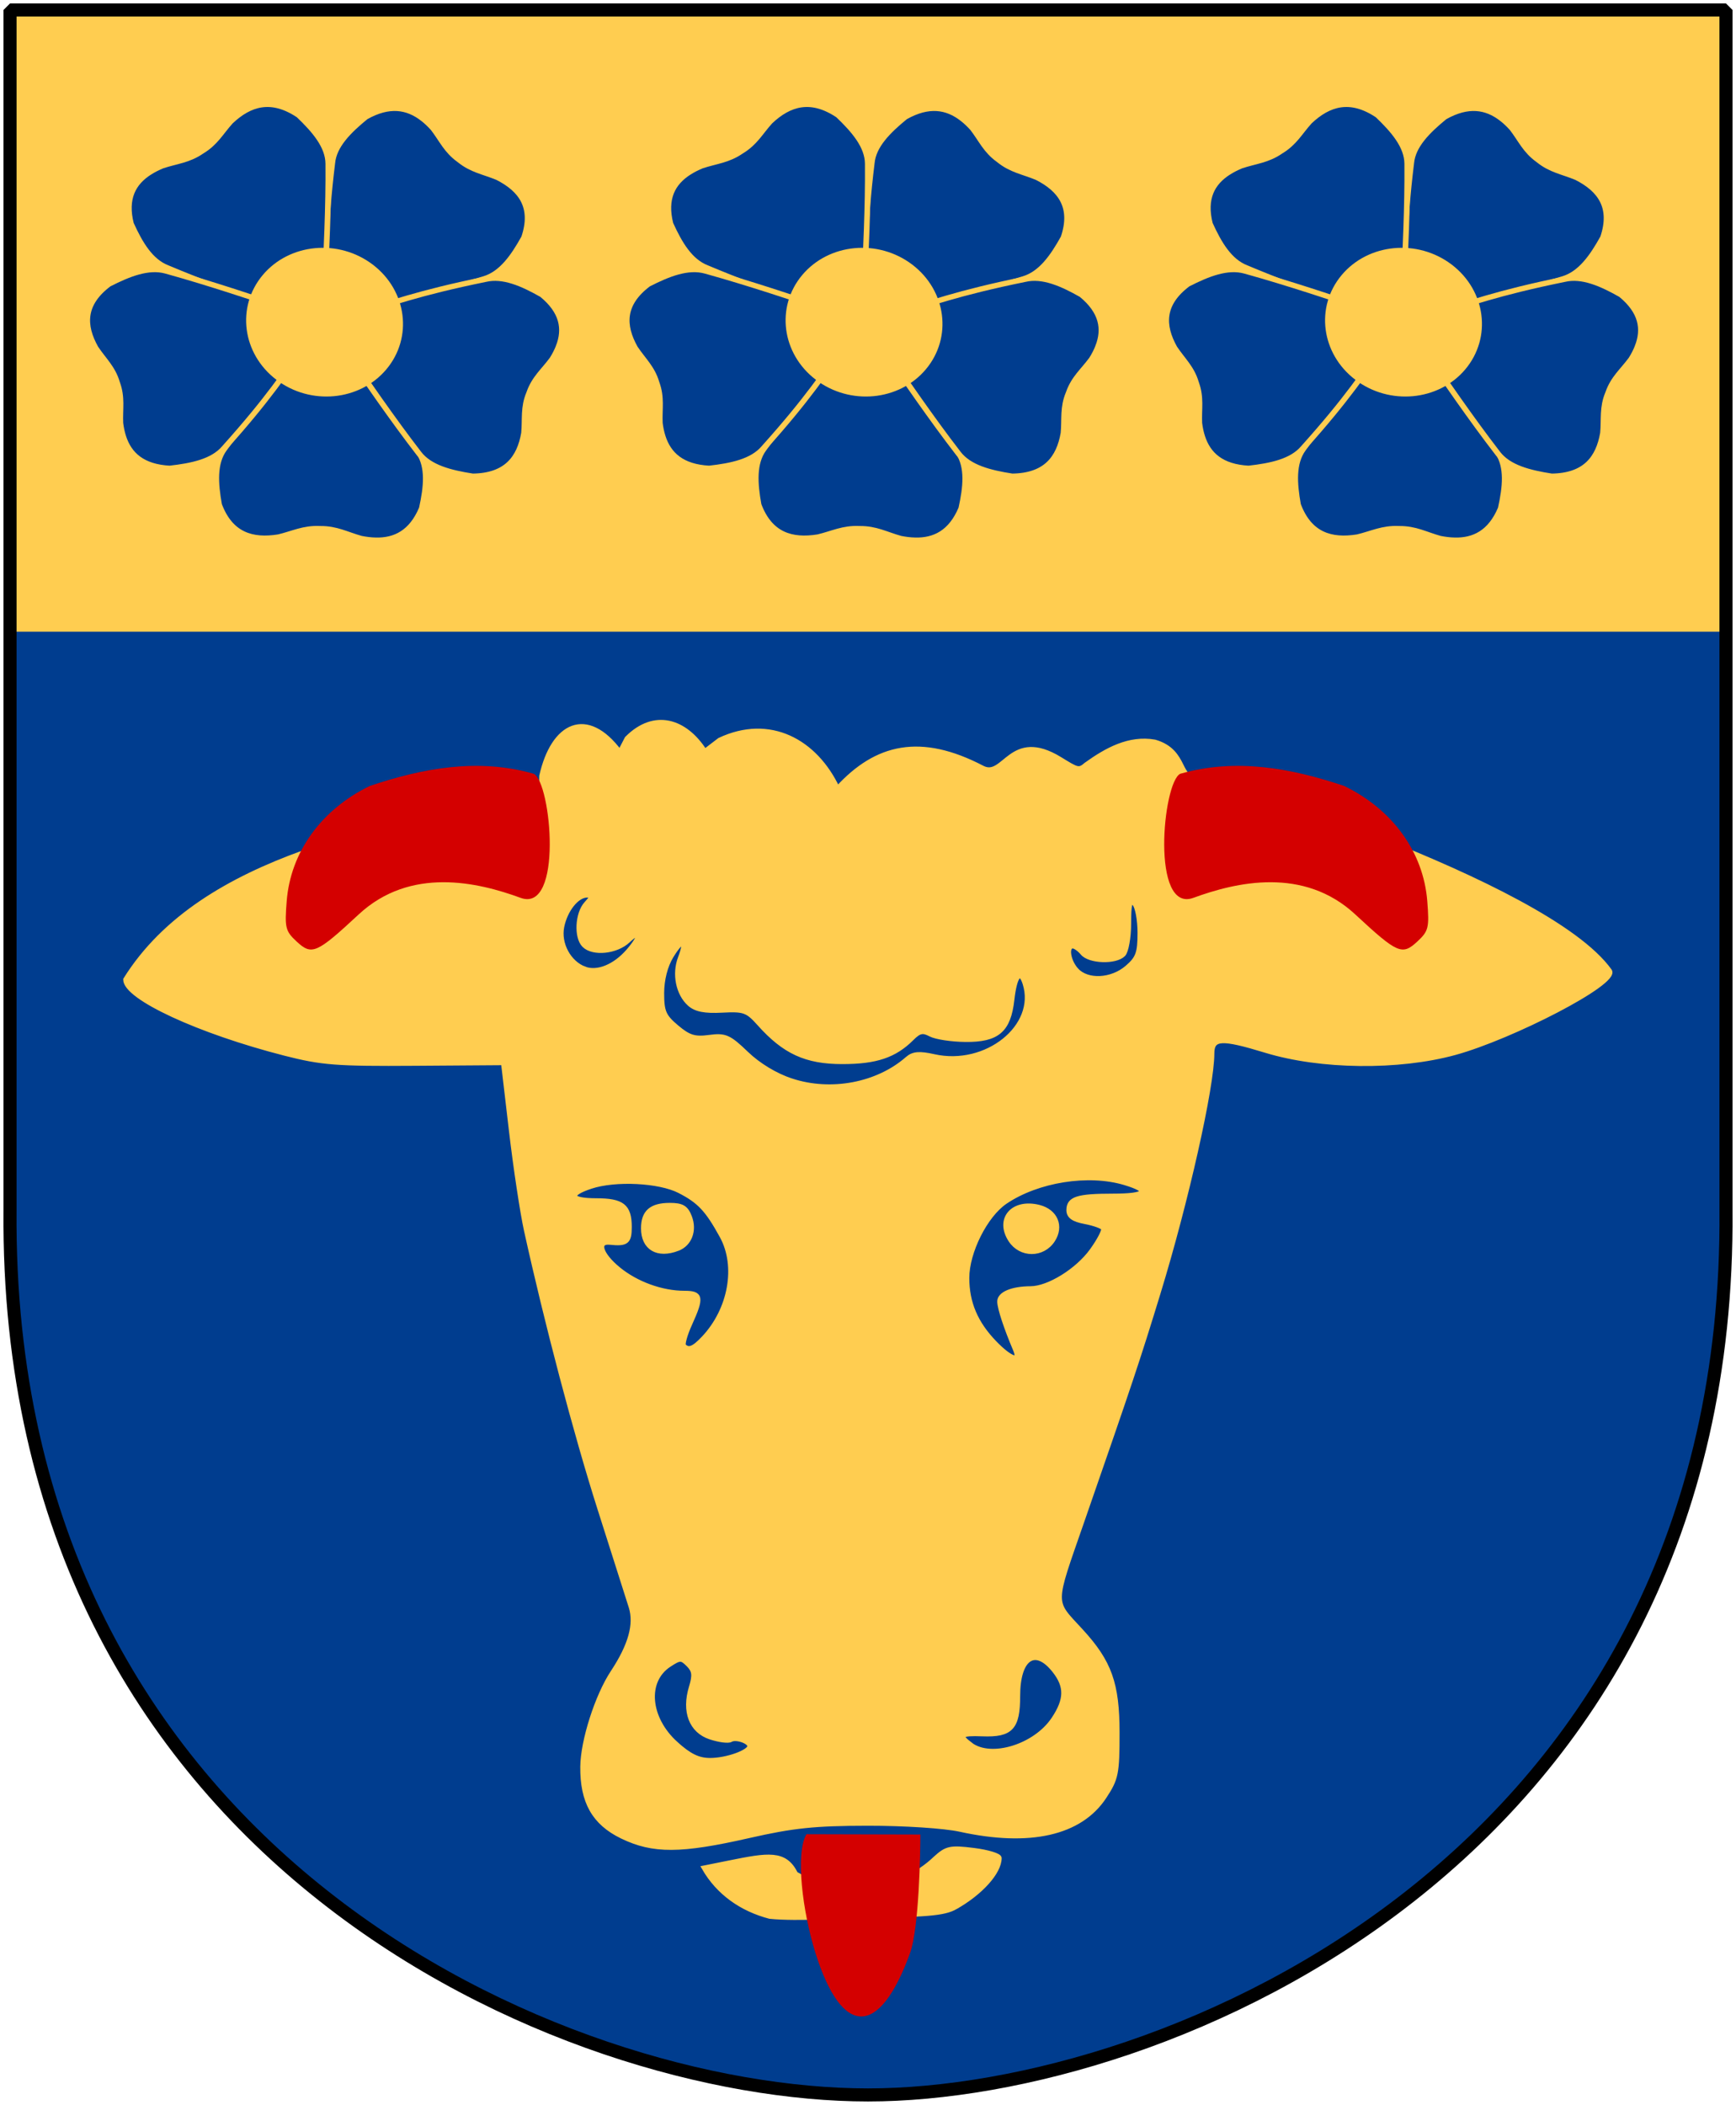
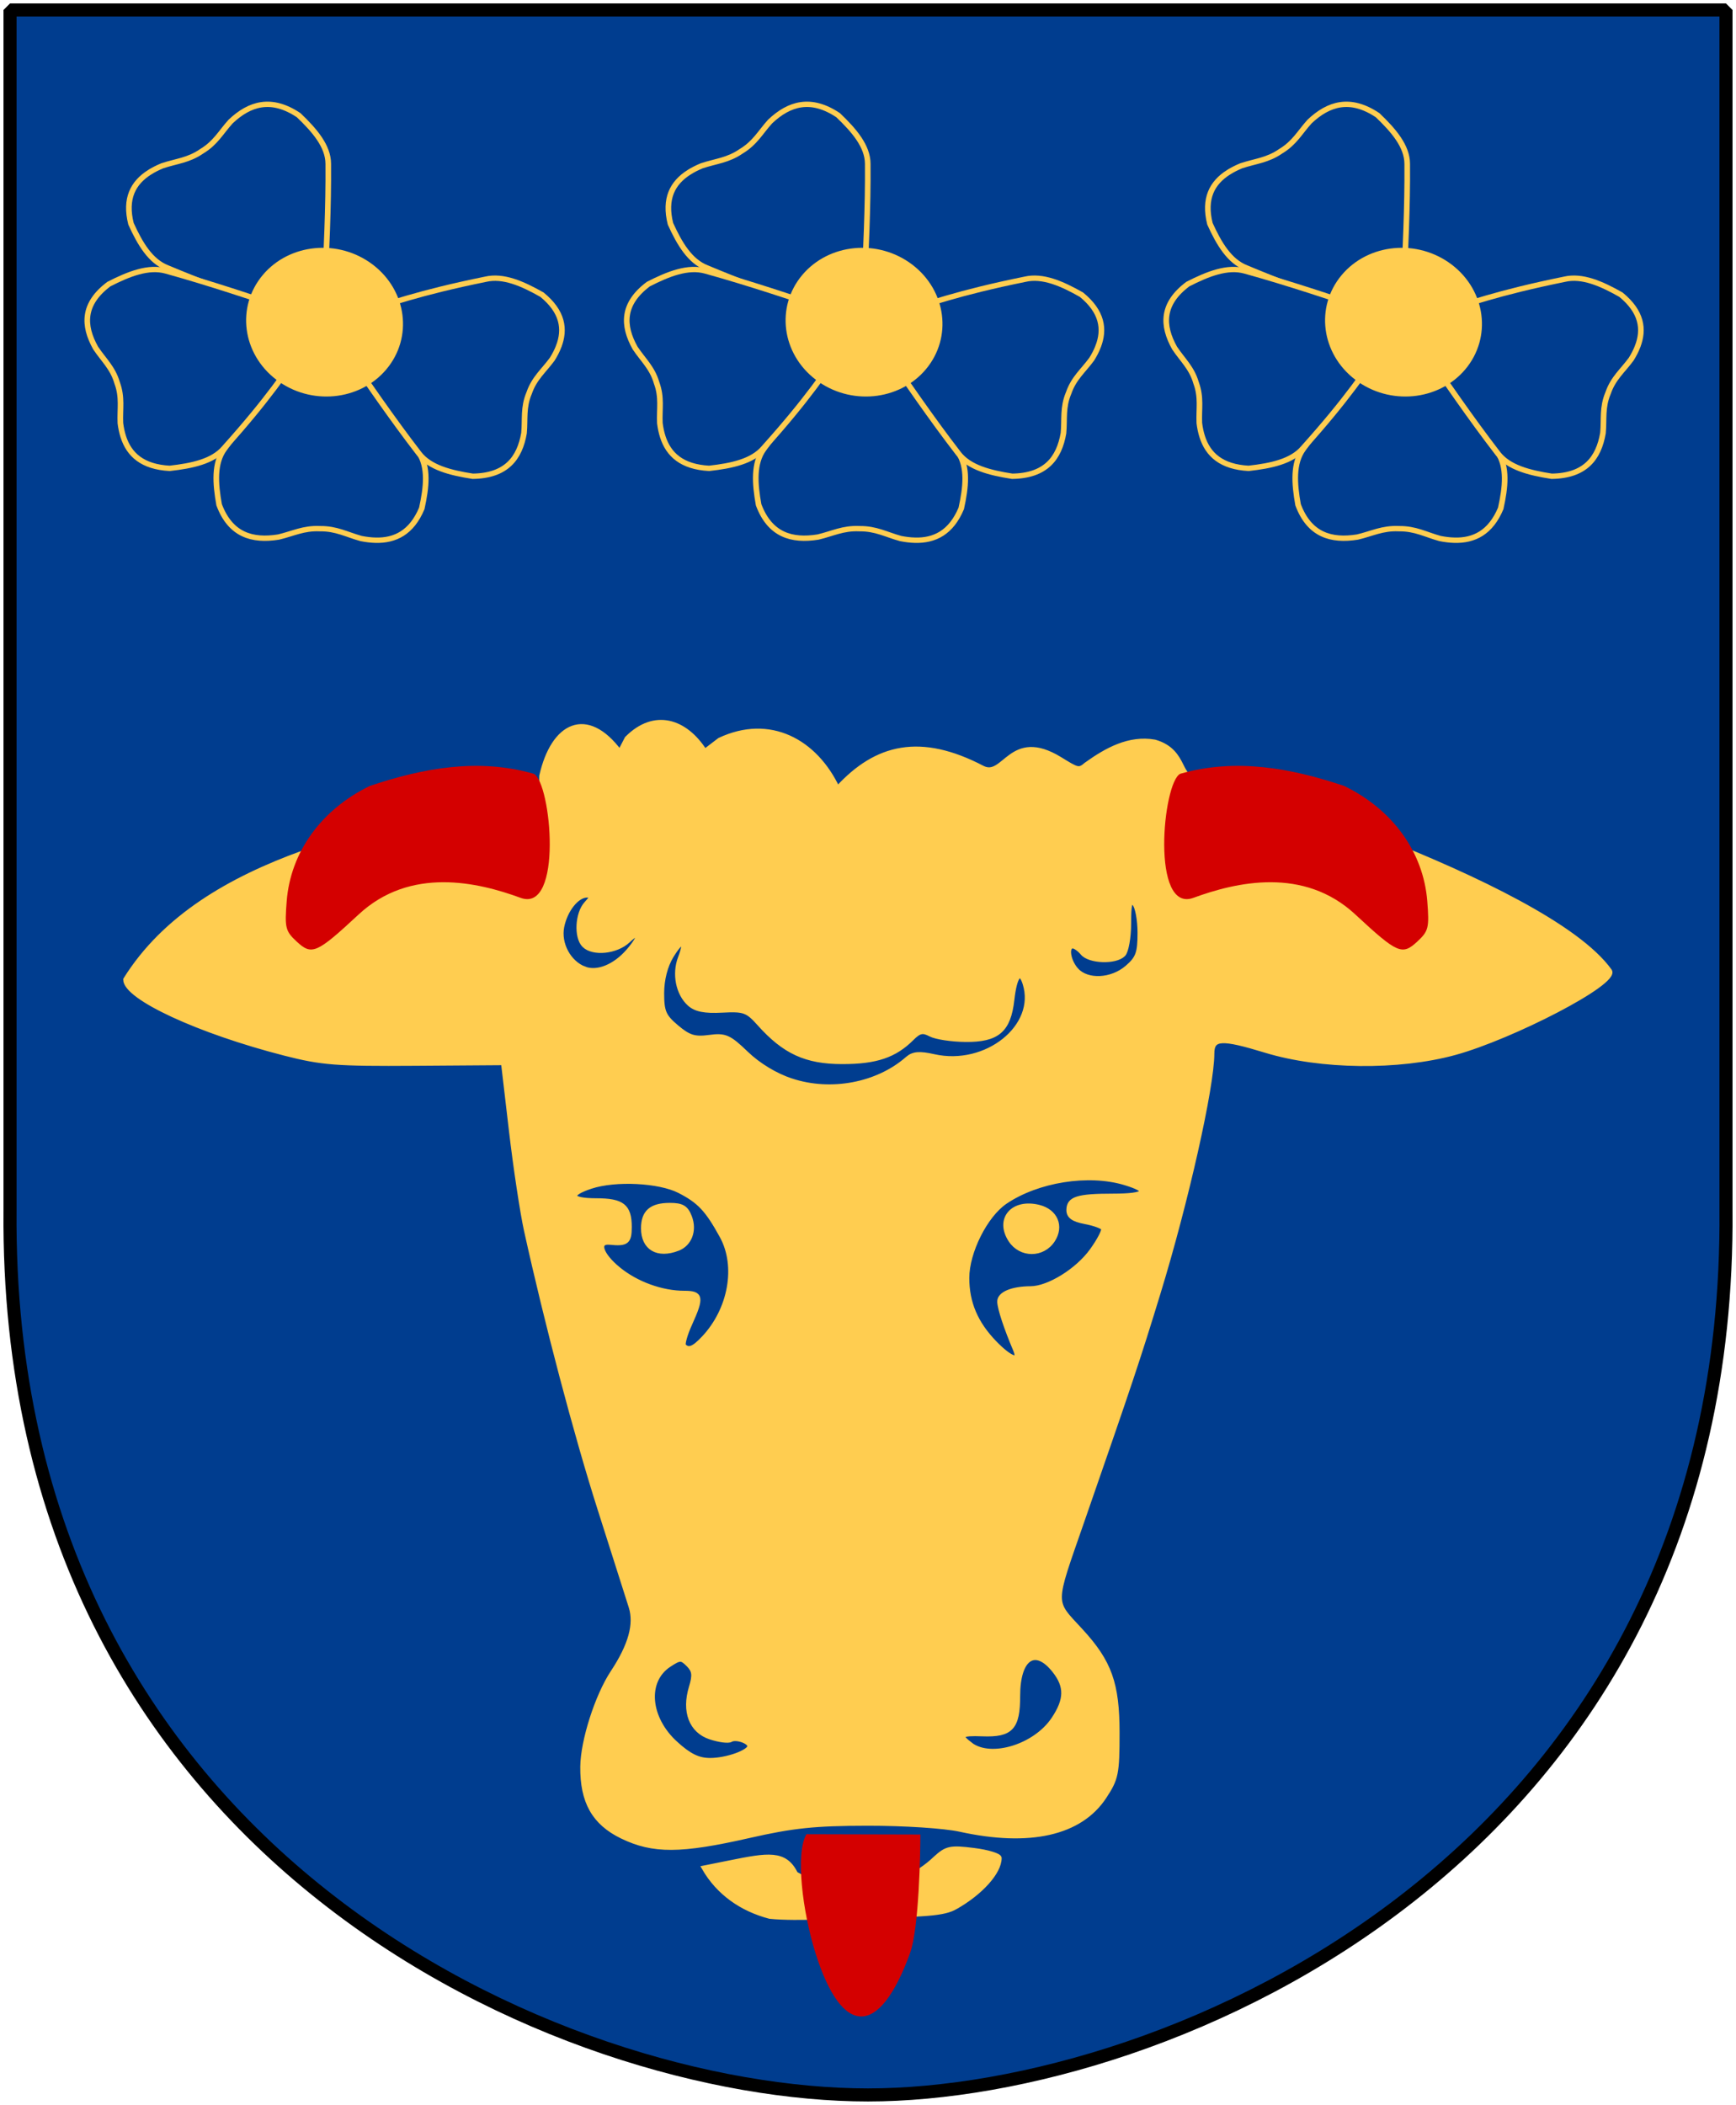
<svg xmlns="http://www.w3.org/2000/svg" xmlns:xlink="http://www.w3.org/1999/xlink" version="1.0" width="251" height="304.2" id="svg4166">
  <defs id="defs4168" />
  <path d="m 249.551,1.44 -124.05,0 -124.051,0 0,173.497 C 0.682,268.657 81.739,302.756 125.5,302.756 c 42.994,0 124.818,-34.099 124.051,-127.82 l 0,-173.497 z" id="Shield" style="fill:#003d8f" />
  <g transform="matrix(1.4,0,0,1.4,-50.262,74.659)" id="Oxansikte" style="fill:#ffcd50;stroke:#ffcd50;stroke-width:0.478">
    <path d="m 134.573,143.535 c 2.624,-1.48 4.536,-3.613 4.536,-5.059 0,-0.261 -1.196,-0.624 -2.658,-0.807 -2.398,-0.3 -2.783,-0.218 -3.939,0.834 -3.739,3.614 -10.019,4.197 -14.44,1.597 -1.098,-2.26 -2.867,-1.939 -6.788,-1.152 l -2.677,0.538 c 1.501,2.606 3.908,4.259 6.784,5.02 2.868,0.304 8.325,-0.081 8.325,-0.081 7.869,-0.068 9.663,-0.214 10.858,-0.889 z m -21.36,-7.353 c 4.61,-1.047 6.787,-1.274 12.288,-1.281 3.8,-0.005 7.921,0.263 9.55,0.621 7.188,1.58 12.397,0.403 14.887,-3.363 1.243,-1.879 1.348,-2.393 1.348,-6.608 0,-5.085 -0.794,-7.306 -3.767,-10.539 -2.936,-3.192 -2.943,-2.458 0.118,-11.273 5.06,-14.573 5.734,-16.589 7.879,-23.585 2.89,-9.423 5.556,-21.282 5.558,-24.726 0.001,-1.66 0.956,-1.713 5.556,-0.31 5.655,1.725 13.698,1.818 19.514,0.227 5.827,-1.595 16.863,-7.246 15.996,-8.452 -6.657,-9.279 -42.445,-20.129 -42.445,-20.129 -2.23,0.756 -1.101,-2.525 -4.539,-3.506 -2.644,-0.469 -4.978,0.834 -7.087,2.346 -0.753,0.662 -0.94,0.513 -2.696,-0.564 -5.125,-3.143 -5.714,2.101 -8.022,0.897 -6.354,-3.313 -10.909,-2.303 -14.953,2.126 -2.298,-4.874 -6.996,-7.443 -12.182,-4.999 l -1.528,1.166 c -2.022,-3.158 -5.197,-4.187 -8.041,-1.329 l -0.73,1.412 c -3.414,-4.599 -6.891,-2.867 -8.086,2.464 -0.012,2.5 -0.346,1.846 -2.279,2.097 -13.504,3.274 -32.63,5.998 -40.689,18.914 0,1.846 7.573,5.354 16.474,7.63 3.81,0.974 5.332,1.092 13.421,1.035 l 9.123,-0.064 0.816,6.97 c 0.449,3.834 1.15,8.482 1.558,10.33 2.121,9.611 5.128,20.998 7.569,28.668 1.505,4.727 2.962,9.304 3.238,10.171 0.573,1.799 -0.034,3.99 -1.88,6.781 -1.608,2.433 -3.086,7.05 -3.114,9.727 -0.038,3.631 1.195,5.808 4.079,7.204 3.205,1.551 6.036,1.539 13.068,-0.059 z m -7.514,-9.514 c -2.901,-2.621 -3.231,-6.48 -0.695,-8.142 1.119,-0.733 1.276,-0.735 1.988,-0.023 0.62,0.62 0.679,1.083 0.295,2.342 -0.763,2.505 10e-4,4.498 1.973,5.149 0.912,0.301 1.857,0.424 2.101,0.273 0.526,-0.325 1.962,0.157 1.962,0.658 0,0.611 -2.371,1.458 -4.08,1.458 -1.22,0 -2.14,-0.445 -3.545,-1.715 z m 30.426,0.095 c -1.271,-0.965 -1.027,-1.18 1.243,-1.092 2.948,0.114 3.652,-0.645 3.652,-3.936 0,-3.93 1.778,-5.151 3.785,-2.599 1.277,1.623 1.251,2.984 -0.094,4.998 -1.894,2.836 -6.468,4.236 -8.586,2.629 z m 2.488,-41.475 c -1.949,-2.016 -2.846,-4.127 -2.846,-6.695 0,-2.691 1.903,-6.478 3.95,-7.861 3.34,-2.257 8.582,-3.09 12.349,-1.961 2.731,0.818 2.247,1.357 -1.219,1.357 -3.667,0 -4.575,0.29 -4.575,1.462 0,0.631 0.478,0.972 1.677,1.197 0.922,0.173 1.778,0.478 1.901,0.678 0.124,0.2 -0.413,1.244 -1.193,2.32 -1.488,2.054 -4.454,3.888 -6.306,3.899 -1.939,0.012 -3.243,0.563 -3.221,1.362 0.019,0.703 0.674,2.688 1.637,4.958 0.569,1.341 -0.514,0.981 -2.154,-0.716 z m 6.011,-10.593 c 0.94,-1.434 0.29,-2.979 -1.435,-3.412 -2.687,-0.674 -4.329,1.244 -2.914,3.403 1.045,1.595 3.307,1.6 4.349,0.009 z m -38.103,10.912 c -0.153,-0.153 0.129,-1.173 0.626,-2.268 1.25,-2.754 1.173,-3.184 -0.572,-3.184 -2.34,0 -4.979,-0.962 -6.833,-2.49 -1.808,-1.49 -2.245,-2.878 -0.862,-2.738 1.743,0.177 2.029,-0.049 2.029,-1.601 0,-2.138 -0.737,-2.722 -3.438,-2.722 -2.725,0 -2.972,-0.656 -0.549,-1.456 2.536,-0.837 7.055,-0.613 9.145,0.453 2.059,1.051 2.89,1.935 4.391,4.672 1.702,3.102 0.899,7.585 -1.887,10.537 -1.031,1.092 -1.552,1.295 -2.05,0.797 z m -0.624,-10.045 c 1.228,-0.471 1.758,-1.871 1.231,-3.255 -0.371,-0.976 -0.789,-1.225 -2.053,-1.225 -1.909,0 -2.734,0.72 -2.734,2.388 0,2.028 1.469,2.893 3.556,2.093 z m 11.725,-17.331 c -1.635,-0.541 -3.385,-1.598 -4.635,-2.8 -1.803,-1.734 -2.197,-1.907 -3.843,-1.686 -1.506,0.202 -2.108,0.016 -3.363,-1.04 -1.318,-1.109 -1.528,-1.593 -1.527,-3.512 10e-4,-1.401 0.365,-2.821 0.981,-3.831 1.137,-1.866 1.662,-1.758 0.921,0.19 -0.631,1.66 -0.227,3.683 0.948,4.746 0.643,0.582 1.573,0.767 3.377,0.671 2.267,-0.12 2.609,0.002 3.833,1.371 2.602,2.913 4.836,3.938 8.576,3.938 3.49,0 5.408,-0.647 7.185,-2.424 0.762,-0.762 1.127,-0.841 1.927,-0.413 0.543,0.29 2.169,0.539 3.613,0.552 3.294,0.03 4.45,-0.961 4.806,-4.119 0.279,-2.476 0.847,-3.194 1.328,-1.679 1.409,4.441 -3.973,8.754 -9.402,7.534 -1.499,-0.337 -2.138,-0.281 -2.729,0.238 -3.083,2.704 -7.908,3.614 -11.994,2.263 z m 29.441,-11.421 c -0.84,-0.928 -1.072,-2.469 -0.371,-2.469 0.23,0 0.687,0.322 1.014,0.716 0.711,0.857 3.397,0.949 4.202,0.143 0.315,-0.315 0.573,-1.755 0.573,-3.199 0,-2.033 0.129,-2.498 0.569,-2.057 0.313,0.313 0.569,1.675 0.569,3.026 0,2.087 -0.197,2.626 -1.312,3.585 -1.599,1.376 -4.119,1.498 -5.244,0.255 z m -50.781,-0.121 c -1.632,-0.604 -2.702,-2.586 -2.349,-4.352 0.349,-1.744 1.548,-3.249 2.588,-3.249 0.61,0 0.599,0.13 -0.074,0.873 -0.921,1.018 -1.045,3.456 -0.217,4.284 0.917,0.917 3.32,0.671 4.529,-0.465 1.415,-1.329 1.436,-0.541 0.028,1.077 -1.388,1.596 -3.178,2.324 -4.506,1.832 z" id="path1954" />
    <path d="m 89.661,39.352 c 4.405,1.615 3.18,-11.866 1.37,-12.801 -5.732,-1.653 -11.472,-0.59 -16.95,1.258 -5.006,2.432 -8.175,6.829 -8.572,11.893 -0.215,2.741 -0.131,3.083 1.02,4.154 1.575,1.465 2.056,1.256 6.416,-2.79 5.347,-4.961 12.31,-3.33 16.715,-1.714 z" id="Horn" style="fill:#d40000;stroke:none" />
    <use transform="matrix(-1,0,0,1,248.813,0)" id="Horn-2" x="0" y="0" width="251" height="304.2" xlink:href="#Horn" />
    <path d="m 129.884,148.291 c 0.951,-2.623 1.069,-10.654 1.069,-12.246 0,0 -11.765,-0.031 -11.765,-0.031 -1.154,1.944 -0.423,7.957 0.938,12.285 2.739,8.705 6.6,8.702 9.758,-0.008 z" id="path1958" style="fill:#d40000;stroke:none" />
  </g>
-   <path d="m 1.1,1.098 0,90.194 248.5,0 0,-90.194 -124.25,0 -124.25,0 z" id="Chef" style="fill:#ffcd50" />
  <g transform="matrix(0.34,0.259,-0.272,0.324,-205.925,-328.244)" id="Linblomma" style="fill:#003d8f;stroke:#ffcd50;stroke-width:1.865">
-     <path d="m 999.275,267.236 c -6.603,-0.06 -11.99,2.926 -15.188,11.375 -1.412,7.428 -2.008,14.451 1.364,19.487 12.245,19.567 18.706,26.678 26.734,37.162 4.541,-11.213 6.895,-12.017 11.11,0 9.084,-12.302 18.319,-24.529 26.74,-37.162 3.372,-5.036 2.769,-12.059 1.357,-19.487 -3.937,-10.4 -11.187,-12.522 -19.942,-10.877 -4.787,1.289 -8.252,3.324 -13.591,3.175 l -0.011,7.6e-4 -0.221,0 0,-7.6e-4 c -5.339,0.149 -8.811,-1.887 -13.597,-3.175 -1.641,-0.308 -3.23,-0.485 -4.753,-0.499 z" id="path29519" />
    <path d="m 940.056,338.474 c -2.007,6.291 -0.744,12.319 6.385,17.869 6.68,3.542 13.214,6.185 19.021,4.45 22.31,-5.923 31.012,-9.997 43.398,-14.572 -7.219,-12.572 -25.907,-12.212 3.28,-10.615 -9.072,-12.311 -18.028,-24.743 -27.612,-36.519 -3.816,-4.708 -10.704,-6.205 -18.218,-7.049 -11.098,0.691 -15.266,6.992 -16.279,15.842 -0.182,4.954 0.74,8.866 -0.978,13.923 l -0.002,0.011 -0.065,0.211 -10e-4,0.002 c -1.434,5.145 -4.403,7.861 -7.048,12.054 -0.779,1.477 -1.417,2.943 -1.88,4.394 z" id="path29521" />
    <path d="m 1078.707,391.764 c 5.271,-3.977 7.721,-9.627 5.106,-18.276 -3.409,-6.749 -7.216,-12.68 -12.959,-14.617 -21.634,-8.048 -31.091,-9.747 -43.846,-13.165 2.487,7.506 -0.598,11.578 -8.808,6.772 0.298,15.29 0.43,30.611 1.454,45.76 0.397,6.048 5.156,11.248 10.803,16.276 9.46,5.845 16.501,3.108 22.438,-3.533 3.009,-3.939 4.516,-7.665 8.839,-10.802 l 0.01,-0.007 0.175,-0.135 0,-5.3e-4 c 4.142,-3.372 8.135,-3.875 12.715,-5.771 1.489,-0.756 2.856,-1.584 4.072,-2.502 z" id="path29523" />
    <path d="m 990.746,415.843 c 5.446,3.733 11.583,4.26 18.951,-0.969 5.315,-5.377 9.728,-10.873 9.739,-16.934 0.752,-23.07 -0.644,-32.577 -1.458,-45.756 -9.472,6.15 -12.198,5.487 -9.221,-6.198 -14.402,5.143 -28.887,10.14 -42.923,15.927 -5.608,2.299 -9.025,8.464 -11.997,15.416 -2.534,10.827 2.3,16.633 10.483,20.151 4.692,1.601 8.703,1.844 13.051,4.946 l 0.009,0.005 0.183,0.123 10e-4,0.002 c 4.514,2.855 6.26,6.481 9.514,10.22 1.19,1.172 2.41,2.204 3.667,3.065 z" id="path29525" />
    <path d="m 1084.118,301.167 c -2.057,-6.274 -6.61,-10.422 -15.639,-10.748 -7.489,1.04 -14.333,2.723 -18.025,7.53 -14.618,17.864 -19.286,26.262 -26.649,37.223 10.025,0.808 12.115,3.598 3.557,10.526 14.563,4.668 29.102,9.503 43.767,13.437 5.851,1.582 12.311,-1.237 18.896,-4.952 8.592,-7.059 8.282,-14.607 3.921,-22.374 -2.753,-4.122 -5.791,-6.754 -7.359,-11.859 l 0,-0.01 -0.071,-0.209 10e-5,-0.002 c -1.85,-5.01 -1.033,-8.951 -1.345,-13.898 -0.233,-1.654 -0.575,-3.215 -1.049,-4.663 z" id="path29527" />
    <path d="m 1043.428,342.978 c 0,13.653 -11.352,24.723 -25.361,24.723 -14.009,0 -25.365,-11.07 -25.361,-24.723 -0.004,-13.653 11.352,-24.723 25.361,-24.723 14.009,0 25.364,11.07 25.361,24.723 l 0,0 z" id="path29529" style="fill:#ffcd50" />
  </g>
  <use transform="translate(156,0)" id="Flower-2" x="0" y="0" width="251" height="304.2" xlink:href="#Linblomma" />
  <use transform="translate(78,0)" id="Flower-3" x="0" y="0" width="251" height="304.2" xlink:href="#Linblomma" />
  <path d="m 249.551,1.44 -124.05,0 -124.051,0 0,173.497 c -0.767,93.721 80.289,127.82 124.051,127.82 42.994,0 124.818,-34.099 124.051,-127.82 l 0,-173.497 z" id="Frame" style="fill:none;stroke:#000000;stroke-width:1.888;stroke-linecap:round;stroke-linejoin:bevel" />
</svg>